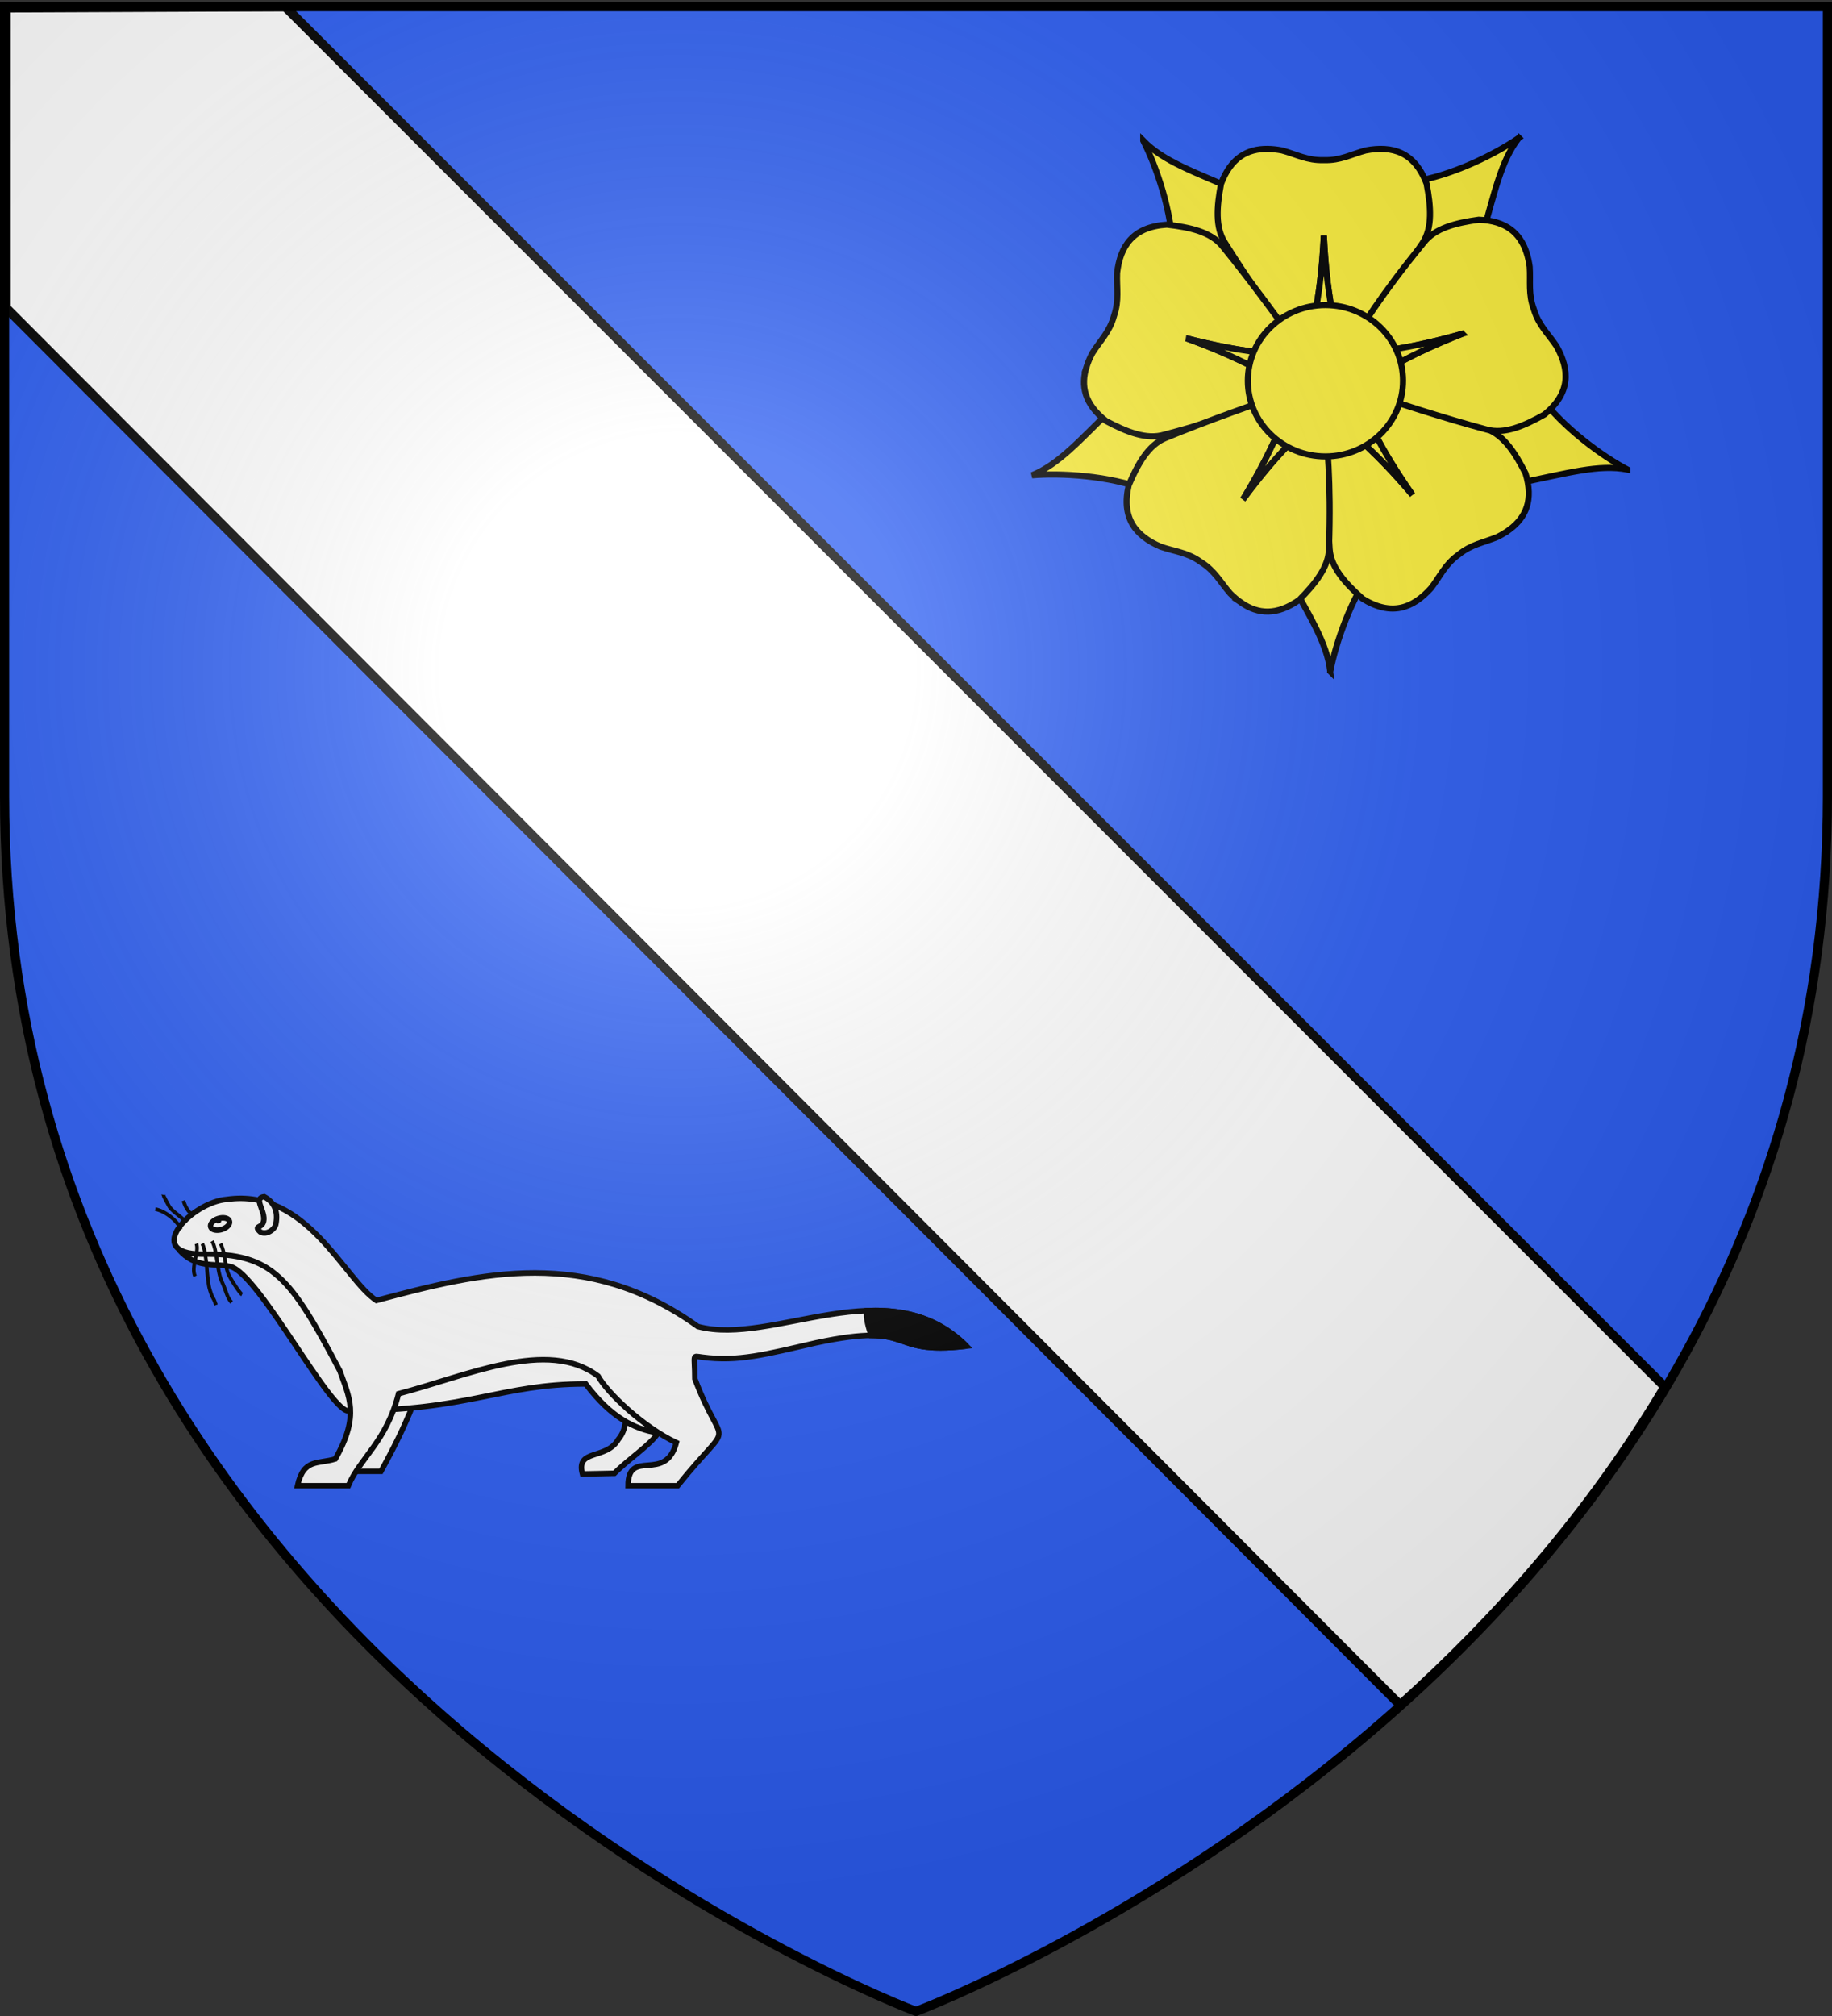
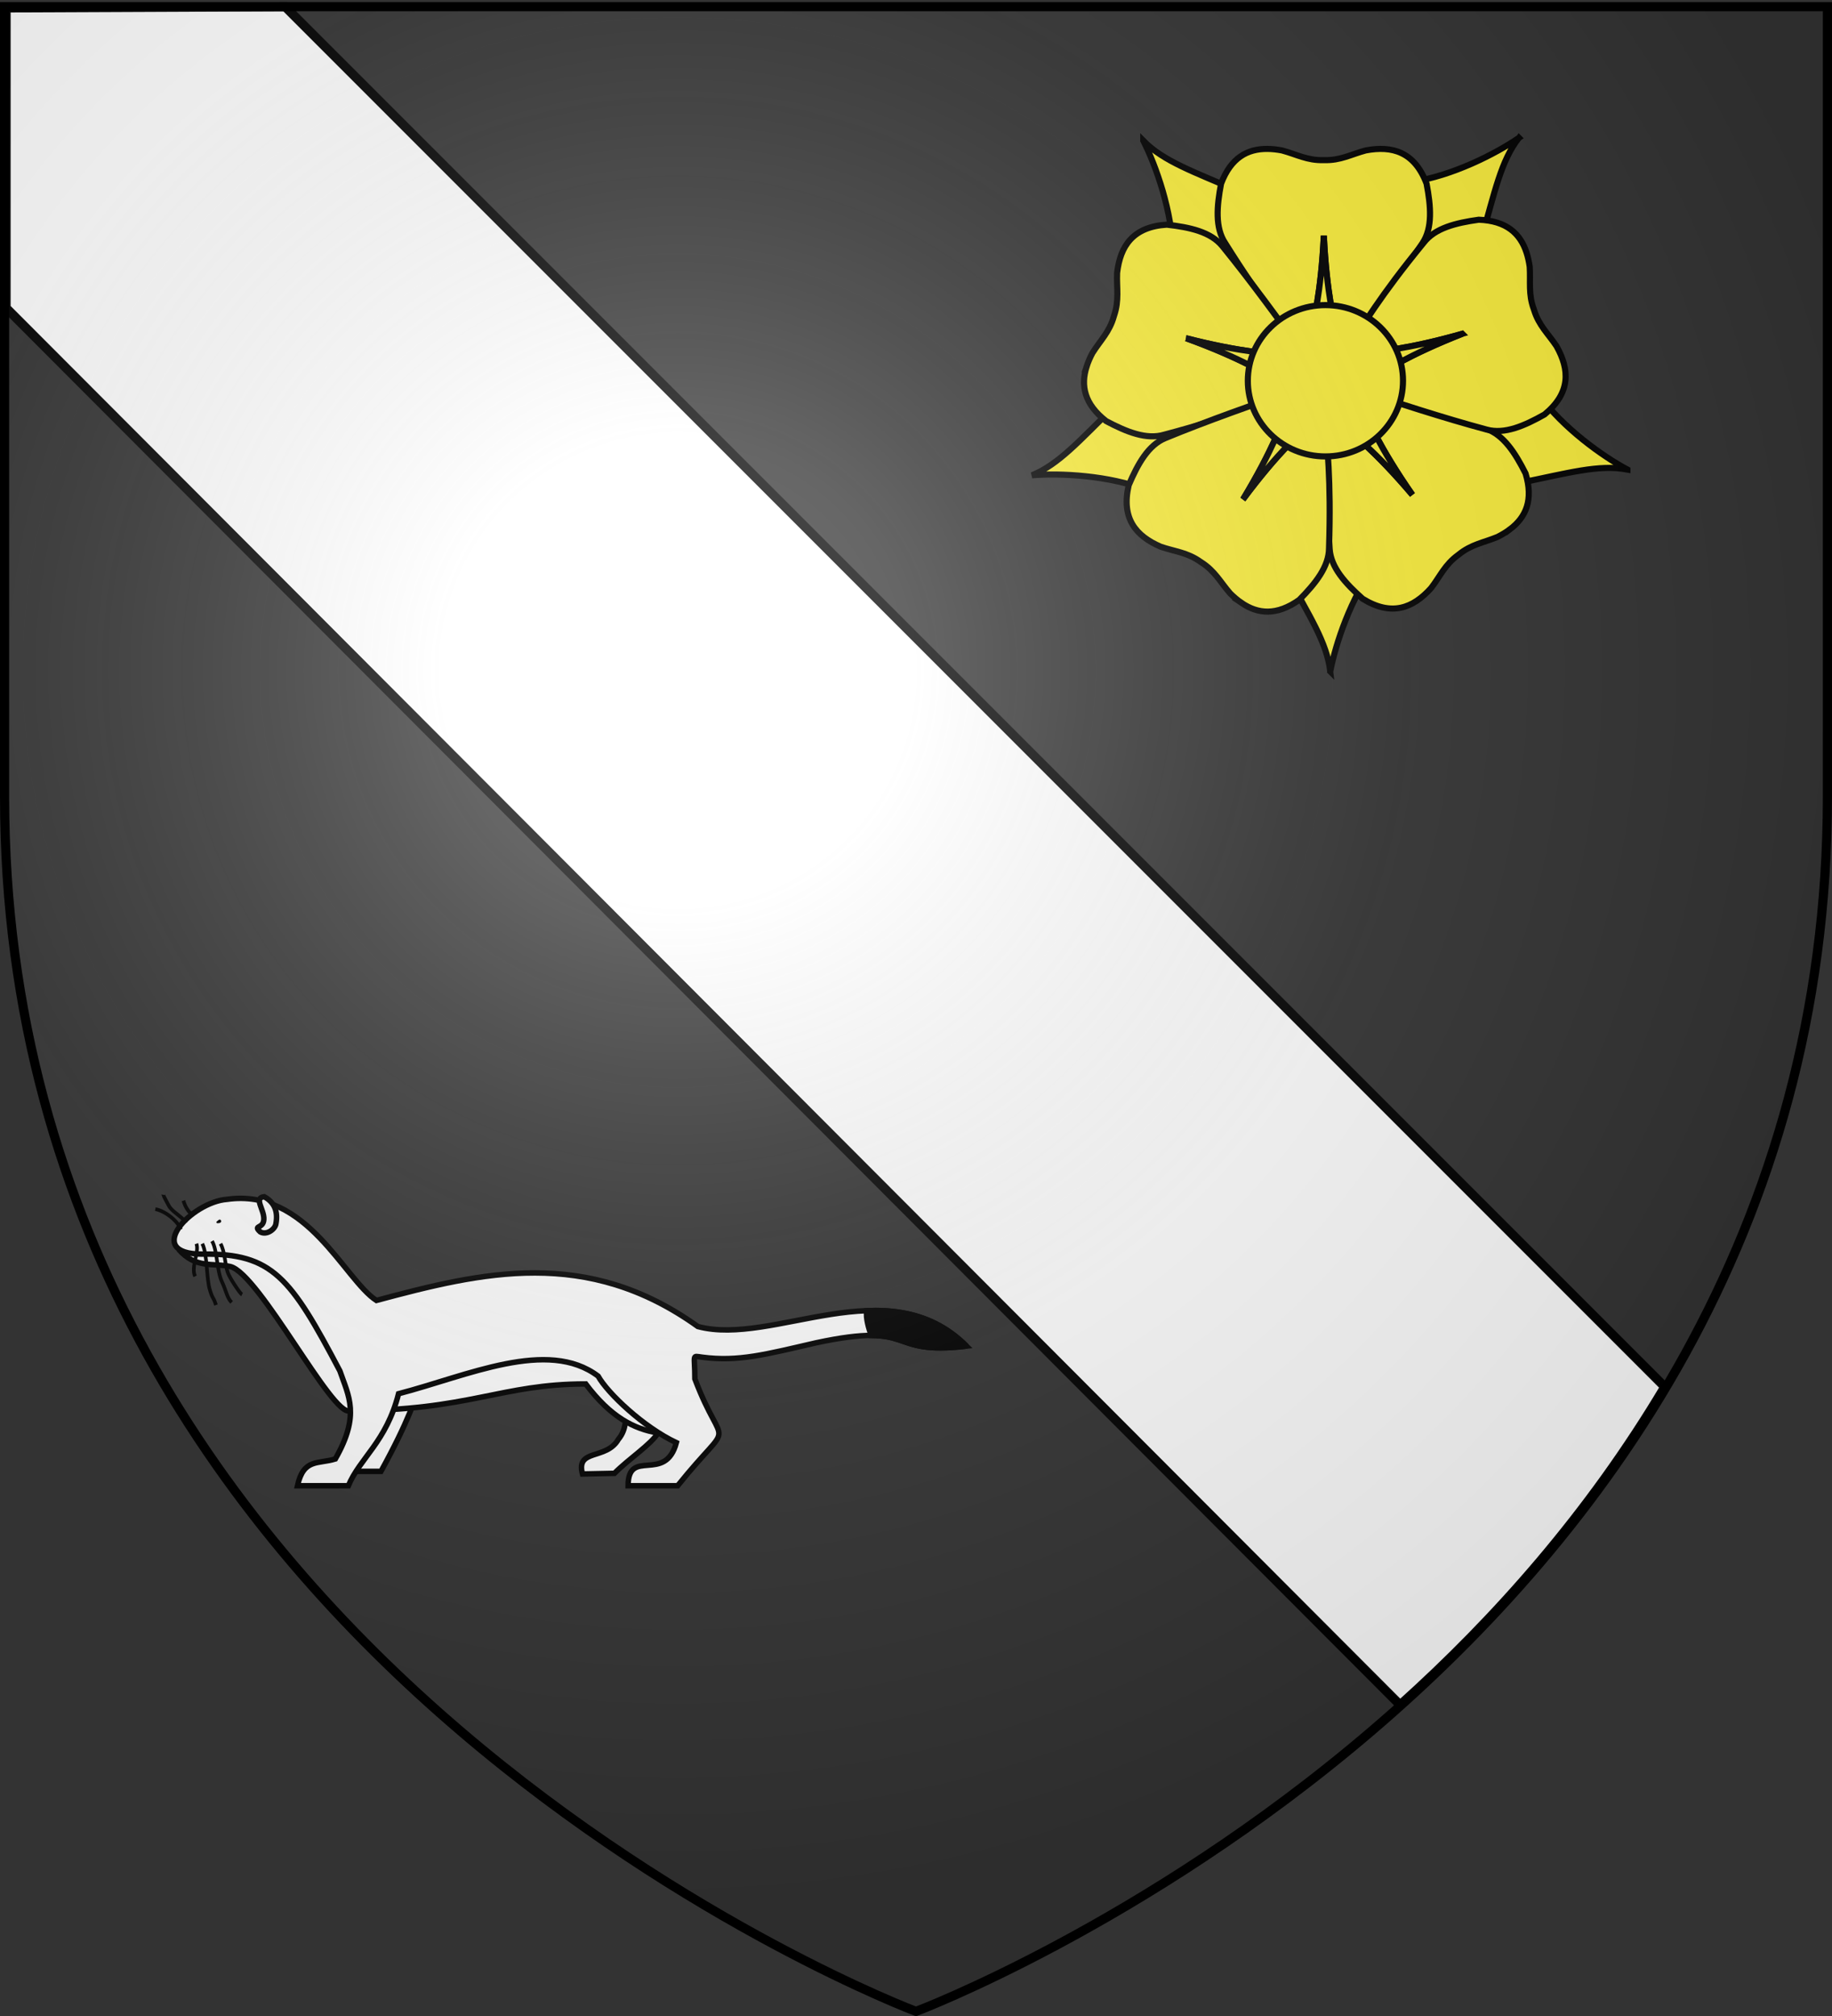
<svg xmlns="http://www.w3.org/2000/svg" xmlns:xlink="http://www.w3.org/1999/xlink" width="600" height="660" version="1.0">
  <rect width="100%" height="100%" fill="#333333" stroke="none" />
  <desc>Flag of Canton of Valais (Wallis)</desc>
  <defs>
    <radialGradient xlink:href="#b" id="c" cx="221.445" cy="226.331" r="300" fx="221.445" fy="226.331" gradientTransform="matrix(1.353 0 0 1.349 -77.63 -85.747)" gradientUnits="userSpaceOnUse" />
    <linearGradient id="b">
      <stop offset="0" style="stop-color:white;stop-opacity:.314" />
      <stop offset=".19" style="stop-color:white;stop-opacity:.251" />
      <stop offset=".6" style="stop-color:#6b6b6b;stop-opacity:.125" />
      <stop offset="1" style="stop-color:black;stop-opacity:.125" />
    </linearGradient>
  </defs>
  <g style="display:inline">
-     <path d="M300 658.5s298.5-112.32 298.5-397.772V2.176H1.5v258.552C1.5 546.18 300 658.5 300 658.5" style="fill:#2b5df2;fill-opacity:1;fill-rule:evenodd;stroke:none;stroke-width:1px;stroke-linecap:butt;stroke-linejoin:miter;stroke-opacity:1" />
    <path d="m1.988 100.798 456.566 457.375c31.349-28.132 62.038-62.67 86.687-104.125L93.397 2.204l-91.409.397z" style="opacity:1;fill:#fff;fill-opacity:1;fill-rule:evenodd;stroke:#000;stroke-width:3;stroke-linecap:butt;stroke-linejoin:miter;stroke-miterlimit:4;stroke-dasharray:none;stroke-opacity:1" />
  </g>
  <g style="fill:#fcef3c;stroke:#000;stroke-width:2">
    <g style="fill:#fcef3c;stroke:#000;stroke-width:9.901;stroke-miterlimit:4;stroke-dasharray:none;stroke-opacity:1">
      <path d="M958.886 534.195c-40.541-21.548-104.773-67.727-143.034-120.587l-175.12 5.216-17.823 54.37 161.228 82.716c79.366-16.12 128.42-30.41 174.749-21.715zM477.117 861.464c8.619-45.095 33.775-120.098 72.982-172.26L493.414 523.43l-57.207-.976-31.43 178.462c38.835 71.07 66.97 113.717 72.34 160.548zM-6.497 543.543c45.748-3.874 124.757.1 185.566 23.771l144.317-99.332-14.504-55.347-180.32 17.915c-57.947 56.577-91.416 95.18-135.06 112.993zM783.021-3.399C745.207 22.64 674.614 58.344 610.067 67.922L533.95 225.721l40.028 40.884 147.739-104.927C744.006 83.818 753.943 33.702 783.02-3.4zM173.937 1.2C194.801 42.096 220.955 116.757 222 182.002l146.474 96.123 45.773-34.33-84.68-160.205c-74.27-32.293-122.654-48.707-155.629-82.392z" style="fill:#fcef3c;fill-opacity:1;fill-rule:evenodd;stroke:#000;stroke-width:9.901;stroke-linecap:butt;stroke-linejoin:miter;stroke-miterlimit:4;stroke-dasharray:none;stroke-opacity:1" transform="matrix(.202 0 0 .202 339.295 45.81)" />
    </g>
    <g style="fill:#fcef3c;stroke:#000;stroke-width:9.901">
      <path d="M375.288 14.554c-32.685-.297-59.353 14.483-75.187 56.313-6.989 36.771-9.942 71.538 6.75 96.469 60.616 96.864 92.604 132.068 132.344 183.968 10.671-56.299 23.002-102.66 27.5-196 4.498 93.34 16.828 139.701 27.5 196 44.968-60.901 90.684-121.428 132.375-183.968 16.691-24.931 13.707-59.698 6.718-96.469C613.8 19.384 577.91 8.88 534.57 17.023c-23.696 6.38-40.852 16.455-67.282 15.719l-.053.004h-1.094l-.009-.004c-26.43.736-43.617-9.34-67.312-15.719-8.126-1.527-15.989-2.4-23.532-2.469z" style="fill:#fcef3c;fill-opacity:1;fill-rule:evenodd;stroke:#000;stroke-width:9.901;stroke-linecap:butt;stroke-linejoin:miter;stroke-miterlimit:4;stroke-dasharray:none;stroke-opacity:1" transform="matrix(.202 0 0 .202 339.295 45.81)" />
      <path d="M466.695 155.304c-4.498 93.34-16.829 139.701-27.5 196-.156-.203-.314-.39-.469-.593l.062 1.187h54.97l.124-2.219c-10.599-55.567-22.733-101.94-27.187-194.375zM82.133 367.212c-9.933 31.14-3.684 60.983 31.607 88.46 33.07 17.533 65.415 30.617 94.163 22.03 110.44-29.32 153.52-49.49 214.838-72.137-50.64-26.816-91.295-52.284-179.146-84.135 90.507 23.256 138.442 25.161 195.383 31.586-44.913-60.943-89.247-122.49-136.692-180.785-18.893-23.307-52.99-30.72-90.186-34.897-54.942 3.422-75.574 34.612-80.587 78.424-.9 24.523 3.662 43.888-4.844 68.923l-.012.052-.323 1.045-.006.008c-7.099 25.469-21.799 38.916-34.89 59.672-3.857 7.313-7.012 14.567-9.305 21.754z" style="fill:#fcef3c;fill-opacity:1;fill-rule:evenodd;stroke:#000;stroke-width:9.901;stroke-linecap:butt;stroke-linejoin:miter;stroke-miterlimit:4;stroke-dasharray:none;stroke-opacity:1" transform="matrix(.202 0 0 .202 339.295 45.81)" />
      <path d="M243.595 321.43c87.851 31.851 128.506 57.319 179.146 84.135-.24.088-.466.184-.705.272l1.153.291 16.227-52.52-2.083-.773c-56.22-6.278-104.109-8.374-193.738-31.405zM768.51 631.019c26.093-19.688 38.224-47.66 25.28-90.472-16.874-33.41-35.725-62.772-64.154-72.361-107.096-39.84-153.914-48.25-217.053-65.17 25.857 51.135 44.342 95.405 97.671 172.14-60.46-71.252-98.496-100.489-141.273-138.615 1.475 75.69 2.128 151.539 7.2 226.53 1.964 29.938 25.521 55.68 53.475 80.57 46.831 28.934 81.687 15.384 111.08-17.49 14.896-19.5 22.355-37.945 43.755-53.472l.04-.035.867-.667.01-.002c20.504-16.694 40.27-19.183 62.943-28.57 7.373-3.743 14.138-7.843 20.16-12.386z" style="fill:#fcef3c;fill-opacity:1;fill-rule:evenodd;stroke:#000;stroke-width:9.901;stroke-linecap:butt;stroke-linejoin:miter;stroke-miterlimit:4;stroke-dasharray:none;stroke-opacity:1" transform="matrix(.202 0 0 .202 339.295 45.81)" />
      <path d="M610.254 575.157c-53.33-76.736-71.814-121.006-97.671-172.141.247.066.486.119.733.185l-.773-.904-43.577 33.507 1.254 1.835c42.273 37.59 80.16 66.956 140.034 137.518zM333.068 750.217c26.961 18.48 57.339 21.088 93.815-4.796 26.312-26.62 48.156-53.828 48.21-83.83 3.724-114.206-3.187-161.268-7.218-226.512-40.262 40.774-76.357 72.374-132.157 147.332 48.333-79.977 63.961-125.333 86.51-178.012-71.295 25.462-143 50.196-212.489 78.845-27.76 11.38-44.677 41.9-59.389 76.317-12.543 53.6 11.385 82.34 51.898 99.756 23.225 7.923 43.084 9.131 64.609 24.485l.046.027.908.61.005.008c22.347 14.132 30.99 32.082 47.099 50.595 5.892 5.8 11.93 10.91 18.153 15.175z" style="fill:#fcef3c;fill-opacity:1;fill-rule:evenodd;stroke:#000;stroke-width:9.901;stroke-linecap:butt;stroke-linejoin:miter;stroke-miterlimit:4;stroke-dasharray:none;stroke-opacity:1" transform="matrix(.202 0 0 .202 339.295 45.81)" />
      <path d="M335.718 582.411c55.8-74.958 91.895-106.558 132.157-147.332.016.256.042.5.058.755l.61-1.02-45.621-30.664-1.342 1.772c-22.2 52.031-37.997 97.288-85.862 176.49zM795.294 182.527c-10.181-31.061-32.72-51.594-77.418-53.205-37.073 5.15-70.955 13.481-89.231 37.275-72.364 88.433-95.476 130.007-131.924 184.27 56.752-7.912 104.622-11.071 194.49-36.688-86.989 34.14-126.964 60.662-176.884 88.794 72.091 23.106 144.068 47.041 216.662 66.52 28.962 7.832 60.944-6.124 93.543-24.516 42.536-34.943 40.999-72.308 19.41-110.76-13.629-20.407-28.666-33.434-36.429-58.71l-.02-.049-.35-1.036v-.01c-9.158-24.803-5.114-44.31-6.655-68.802-1.155-8.187-2.845-15.915-5.194-23.083z" style="fill:#fcef3c;fill-opacity:1;fill-rule:evenodd;stroke:#000;stroke-width:9.901;stroke-linecap:butt;stroke-linejoin:miter;stroke-miterlimit:4;stroke-dasharray:none;stroke-opacity:1" transform="matrix(.202 0 0 .202 339.295 45.81)" />
      <g style="fill:#fcef3c;fill-opacity:1;stroke:#000;stroke-width:9.901">
        <path d="M469.438 156.219c-4.498 93.339-16.83 139.7-27.5 196-.156-.203-.314-.391-.47-.594l.063 1.188H496.5l.125-2.22c-10.599-55.567-22.733-101.94-27.187-194.374z" style="fill:#fcef3c;fill-opacity:1;fill-rule:evenodd;stroke:#000;stroke-width:9.901;stroke-linecap:butt;stroke-linejoin:miter;stroke-miterlimit:4;stroke-dasharray:none;stroke-opacity:1" transform="scale(.202)rotate(71.331 1152.096 1673.333)" />
      </g>
    </g>
    <path d="M614.688 409.418c.02 71.256-59.245 129.03-132.36 129.03-73.114 0-132.38-57.774-132.36-129.03-.02-71.256 59.246-129.03 132.36-129.03s132.38 57.774 132.36 129.03z" style="fill:#fcef3c;fill-opacity:1;fill-rule:evenodd;stroke:#000;stroke-width:10.438;stroke-miterlimit:4;stroke-dasharray:none;stroke-opacity:1" transform="matrix(.192 0 0 .192 341.481 46.046)" />
  </g>
  <path d="M-373.45 98.81c-5.369 14.303-8.585 25.67-23.928 53.572h-23.928l28.214-53.572zM-262.378 117.739c1.354-5.715 20.79 7.143 16.786 13.571-4.004 6.429-15.803 14.017-23.928 22.143l-17.5.357c-3.747-13.983 13.033-7.481 19.642-18.928 4.743-5.715 3.647-11.429 5-17.143z" style="fill:#fff;fill-opacity:1;fill-rule:evenodd;stroke:#000;stroke-width:3;stroke-linecap:butt;stroke-linejoin:miter;stroke-miterlimit:4;stroke-dasharray:none;stroke-opacity:1" transform="matrix(.598 0 0 .598 362.4 390.573)" />
  <path d="M-508.092 30.953c3.444-8.626 9.23-10.228 14.464-13.482 55.205 14.825 67.18 32.852 99.465 49.375 17.341 7.65 74.018 11.442 139.464 14.375 18.384 12.365 13.614 31.214 8.75 50.09-12.82-2.214-25.52-8.478-39.286-26.787-46.67 0-63.792 14.643-129.285 14.643-9.27 3.76-49.486-75.014-65.358-78.928-9.404-2.075-18.81 1.332-28.214-9.286z" style="fill:#fff;fill-opacity:1;fill-rule:evenodd;stroke:#000;stroke-width:3;stroke-linecap:butt;stroke-linejoin:miter;stroke-miterlimit:4;stroke-dasharray:none;stroke-opacity:1" transform="matrix(.598 0 0 .598 362.4 390.573)" />
  <path d="M-76.663 83.81c-43.082-43.082-105.976.317-147.143-10.714-60.925-43.684-118.155-29.805-176.072-14.286-17.822-11.642-37.934-61.55-81.785-55.357-19.4 1.438-46.501 30-13.572 30 38.397-.56 48.374 12.736 75.357 63.929 4.792 13.906 11.274 24.096-2.5 48.214-9.519 2.94-17.355-.43-20.714 14.643h27.857c6.402-15.28 20.78-23.996 27.5-50.357 37.537-9.734 81.653-30.52 109.286-9.643 5.242 9.4 24.884 27.973 42.857 36.428-6.018 22.46-26.428 2.623-26.428 23.572h27.142c31.605-39.286 25.422-16.299 9.417-58.476-.004-13.726-1.876-12.655 3.916-11.894 19.923 2.616 34.878-1.516 62.382-7.845 56.28-12.038 37.395 7.097 82.5 1.786z" style="fill:#fff;fill-opacity:1;fill-rule:evenodd;stroke:#000;stroke-width:3;stroke-linecap:butt;stroke-linejoin:miter;stroke-miterlimit:4;stroke-dasharray:none;stroke-opacity:1" transform="matrix(.598 0 0 .598 362.4 390.573)" />
  <path d="M-76.663 83.81c-10.77-10.77-22.78-16.136-35.377-18.298-6.3-1.081-12.746-1.361-19.258-1.116-.736 4.082 1.186 10.098 2.426 13.575 6.848.018 11.174 1.116 15.15 2.423 3.975 1.308 7.602 2.826 13.054 3.685s12.729 1.059 24.005-.269z" style="fill:#000;fill-opacity:1;fill-rule:evenodd;stroke:#000;stroke-width:3;stroke-linecap:butt;stroke-linejoin:miter;stroke-miterlimit:4;stroke-dasharray:none;stroke-opacity:1" transform="matrix(.598 0 0 .598 362.4 390.573)" />
  <path d="M-485.235 27.739c2.454 4.535 2.339 10.967 3.929 15.714.997 2.978 6.76 11.594 7.857 12.143M-489.878 26.31c2.943 5.15 2.548 16.124 5.358 22.143 2.505 5.368 2.776 8.848 5.357 11.429M-495.235 27.739c2.972 5.942 2.081 19.1 4.286 25.714l.714 2.143c.337 1.01.953 1.905 1.429 2.857.455.91.714 1.905 1.071 2.857M-498.45 27.739c1.708 4.55-3.201 12.881-.713 17.857M-500.592 11.31c.354.943-1.846-.12-3.928-4.286-.389-.776-.765-2.04-1.072-2.857M-504.163 16.31c-1.349-2.697-6.529-5.371-8.929-8.571-.457-.61-3.596-6.638-3.571-6.786M-507.02 19.882c-1.157-3.837-7.828-9.888-13.93-11.072" style="fill:none;fill-opacity:.75;fill-rule:evenodd;stroke:#000;stroke-width:2;stroke-linecap:butt;stroke-linejoin:miter;stroke-miterlimit:4;stroke-dasharray:none;stroke-opacity:1" transform="matrix(.598 0 0 .598 362.4 390.573)" />
-   <path d="M1889.07 19.505a43.355 24.165 0 1 1-86.711 0 43.355 24.165 0 1 1 86.71 0z" style="fill:#fff;fill-opacity:1;fill-rule:evenodd;stroke:#000;stroke-width:23.732;stroke-linecap:butt;stroke-linejoin:miter;stroke-miterlimit:4;stroke-dasharray:none;stroke-opacity:1" transform="matrix(-.071 .021 .021 .074 202.708 360.51)" />
+   <path d="M1889.07 19.505z" style="fill:#fff;fill-opacity:1;fill-rule:evenodd;stroke:#000;stroke-width:23.732;stroke-linecap:butt;stroke-linejoin:miter;stroke-miterlimit:4;stroke-dasharray:none;stroke-opacity:1" transform="matrix(-.071 .021 .021 .074 202.708 360.51)" />
  <path d="M-461.306 2.024c5.447 2.993 7.648 7.841 6.428 14.643-.334 3.144-5.082 6.566-8.571 4.643-4.296-3.957 1.64-1.412 1.932-6.874s-5.775-11.787.21-12.412z" style="fill:#fff;fill-opacity:1;fill-rule:evenodd;stroke:#000;stroke-width:3;stroke-linecap:butt;stroke-linejoin:miter;stroke-miterlimit:4;stroke-dasharray:none;stroke-opacity:1" transform="matrix(.598 0 0 .598 362.4 390.573)" />
  <path d="M-487.012 16.004c.882.145 2.186-.21 1.437-.958-.238-.239-1.156.77-1.437.958" style="opacity:1;fill:#000;fill-opacity:1;fill-rule:nonzero;stroke:#000;stroke-width:1;stroke-linecap:round;stroke-linejoin:round;marker:none;marker-start:none;marker-mid:none;marker-end:none;stroke-miterlimit:4;stroke-dasharray:none;stroke-dashoffset:8.757;stroke-opacity:1;visibility:visible;display:inline;overflow:visible" transform="matrix(.598 0 0 .598 362.4 390.573)" />
  <path d="M300 658.5s298.5-112.32 298.5-397.772V2.176H1.5v258.552C1.5 546.18 300 658.5 300 658.5" style="opacity:1;fill:url(#c);fill-opacity:1;fill-rule:evenodd;stroke:none;stroke-width:1px;stroke-linecap:butt;stroke-linejoin:miter;stroke-opacity:1" />
  <path d="M300 658.5S1.5 546.18 1.5 260.728V2.176h597v258.552C598.5 546.18 300 658.5 300 658.5z" style="opacity:1;fill:none;fill-opacity:1;fill-rule:evenodd;stroke:#000;stroke-width:3;stroke-linecap:butt;stroke-linejoin:miter;stroke-miterlimit:4;stroke-dasharray:none;stroke-opacity:1" />
</svg>